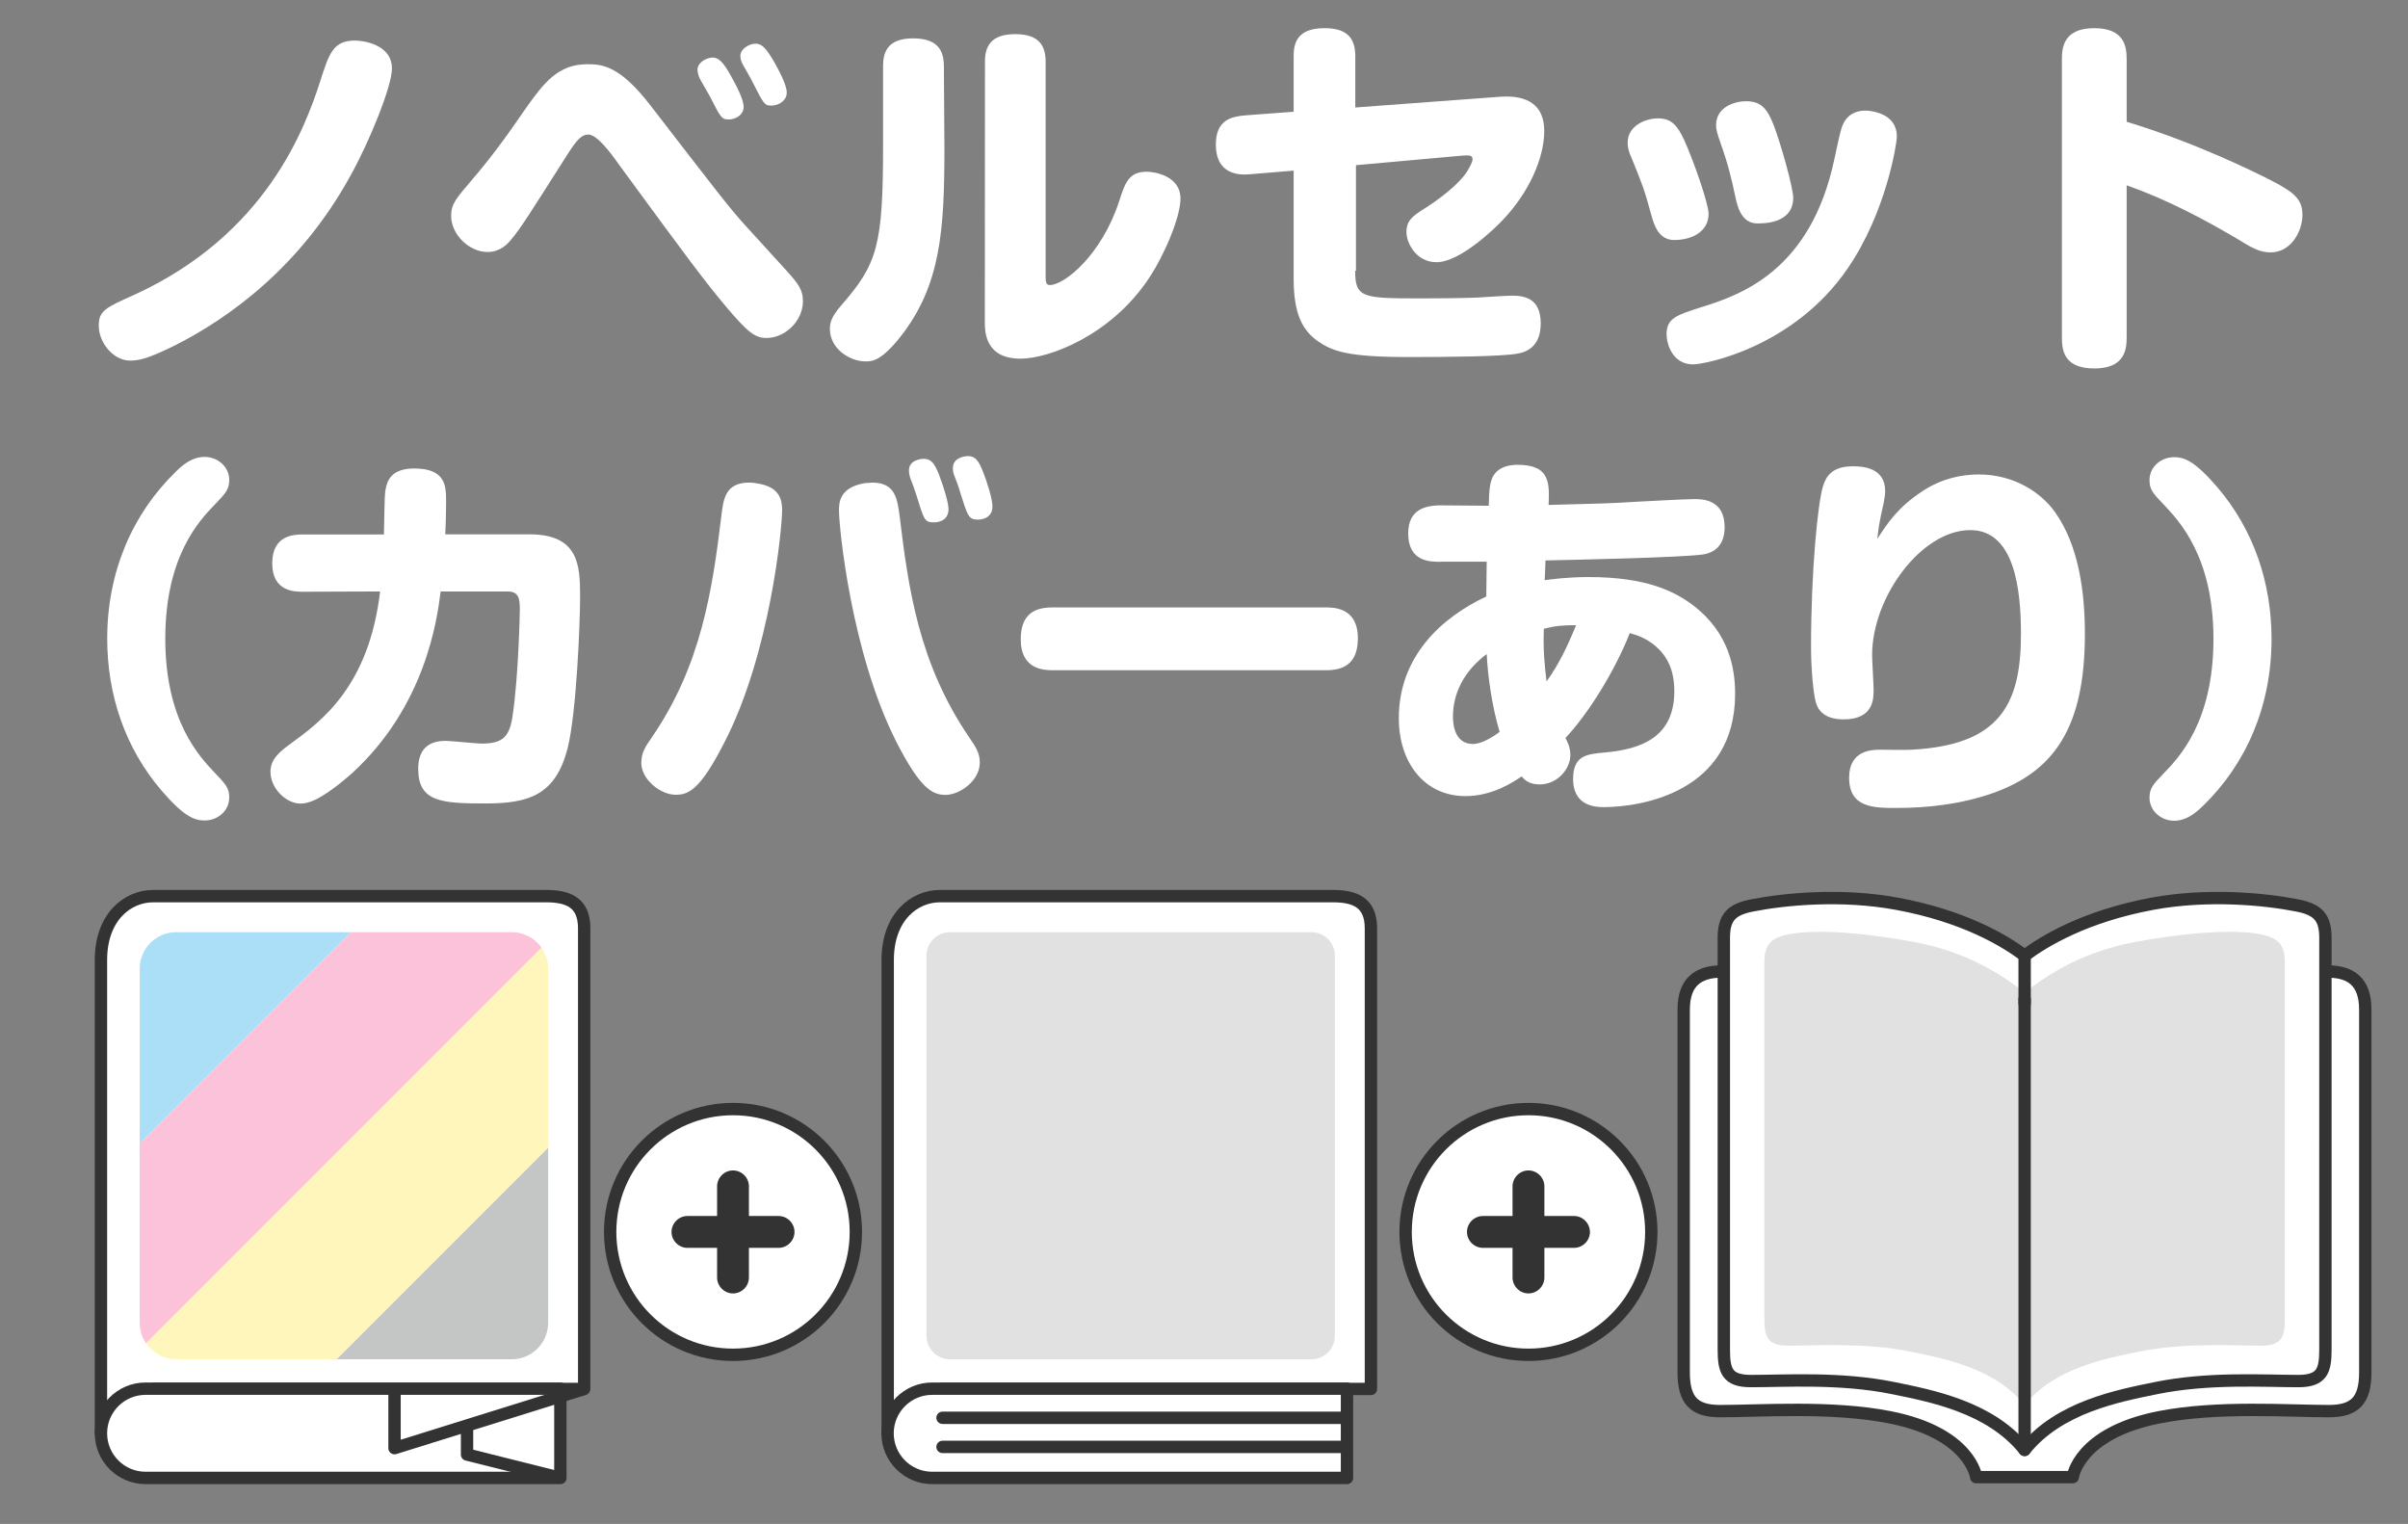
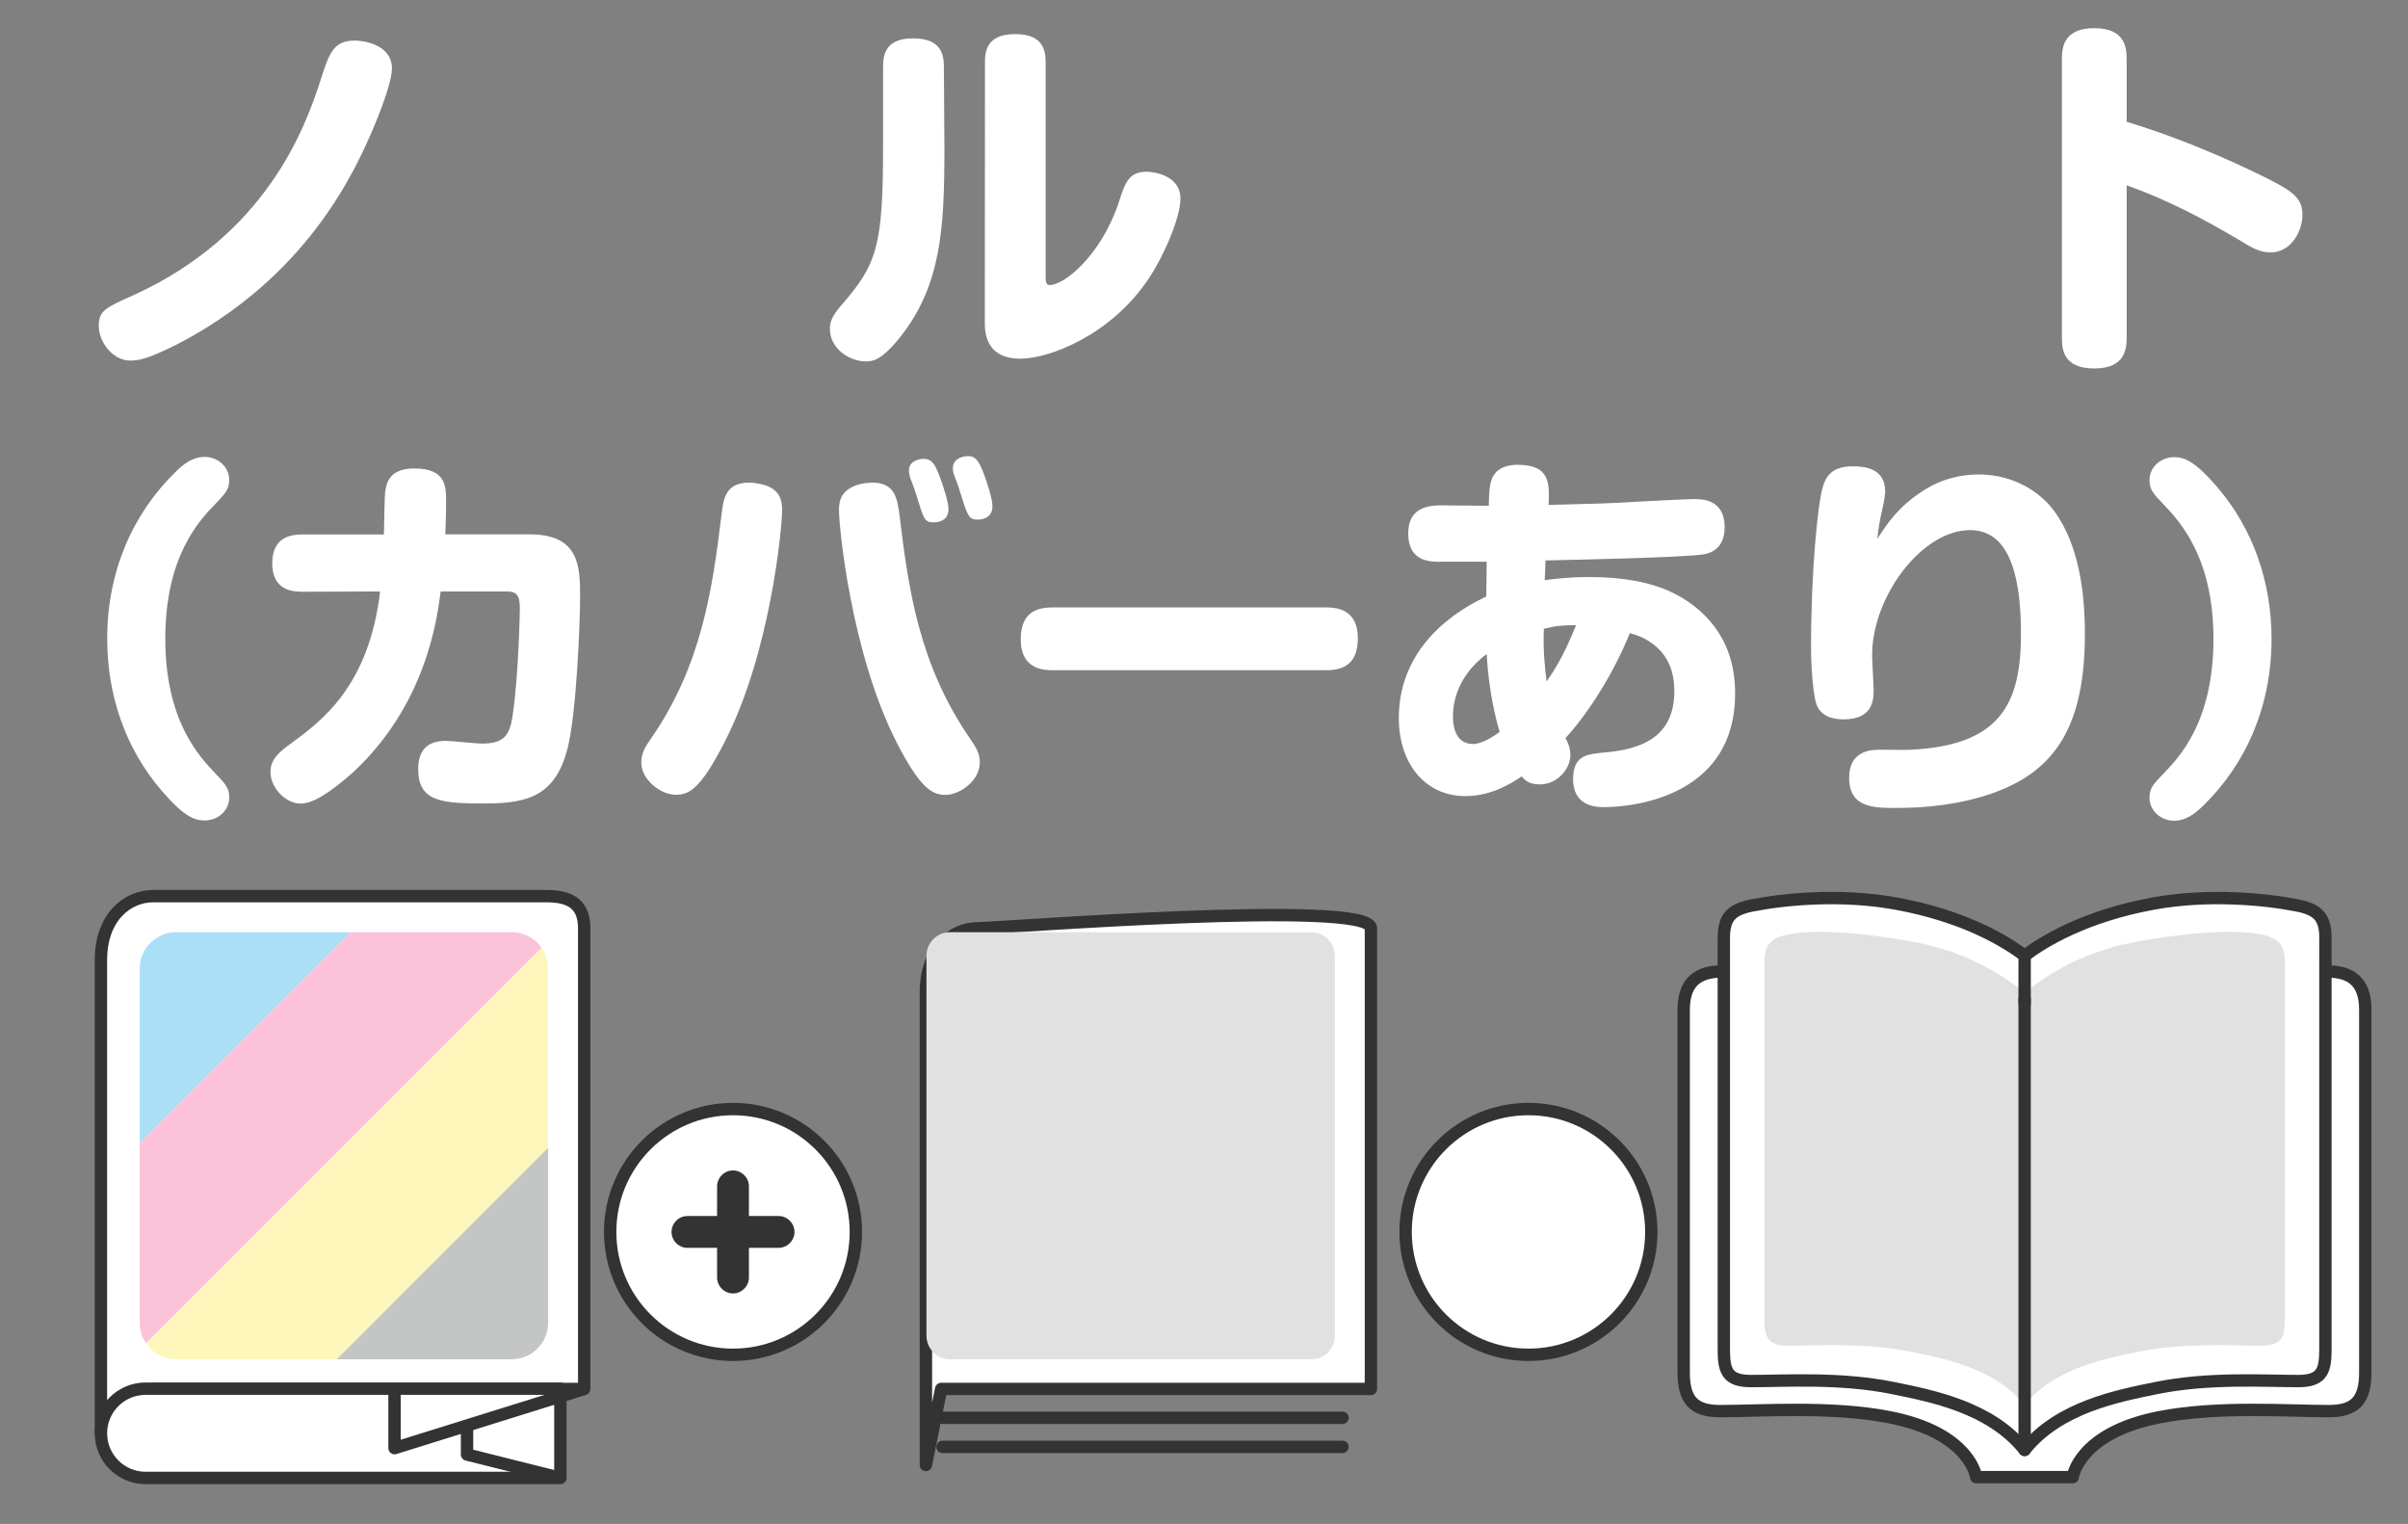
<svg xmlns="http://www.w3.org/2000/svg" xmlns:xlink="http://www.w3.org/1999/xlink" version="1.1" id="レイヤー_1" x="0px" y="0px" viewBox="0 0 177 112" style="enable-background:new 0 0 177 112;" xml:space="preserve">
  <rect x="0" y="0" width="177" height="112" fill="#808080" stroke="none" />
  <style type="text/css">
	.st0{fill:#FFFFFF;stroke:#333333;stroke-width:0.909;stroke-linejoin:round;stroke-miterlimit:10;}
	.st1{fill:#FFFFFF;stroke:#333333;stroke-width:0.909;stroke-linecap:round;stroke-linejoin:round;stroke-miterlimit:10;}
	.st2{fill:#E1E1E1;}
	.st3{fill:none;stroke:#333333;stroke-width:0.909;stroke-linecap:round;stroke-linejoin:round;stroke-miterlimit:10;}
	.st4{fill:#333333;}
	.st5{clip-path:url(#SVGID_00000119837623248813677280000006468269815428013983_);}
	.st6{fill:#AADFF7;}
	.st7{fill:#FBC2D9;}
	.st8{fill:#FFF6BC;}
	.st9{fill:#C4C5C5;}
	.st10{fill:none;stroke:#333333;stroke-width:0.909;stroke-linejoin:round;stroke-miterlimit:10;}
	.st11{fill:#FFFFFF;}
</style>
  <g>
    <g>
      <path class="st0" d="M171.08,71.4c-2.99,0-17.94,0-21.8,0c0,0-0.33,0-0.92,0c-3.87,0-18.82,0-21.8,0c-1.72,0-2.8,0.76-2.8,2.8    s0,24.63,0,26.67s0.75,2.84,2.68,2.84c2.98,0,8.19-0.39,12.46,0.45c5.96,1.17,6.36,4.4,6.36,4.4h3.55h3.55c0,0,0.4-3.23,6.36-4.4    c4.27-0.84,9.48-0.45,12.46-0.45c1.93,0,2.68-0.8,2.68-2.84s0-24.63,0-26.67S172.81,71.4,171.08,71.4z" />
      <path class="st1" d="M168.83,66.54c-2.4-0.47-6.57-0.87-10.62-0.12c-4.95,0.92-7.97,2.75-9.39,3.82    c-1.42-1.08-4.44-2.91-9.39-3.82c-4.05-0.75-8.22-0.35-10.62,0.12c-1.51,0.29-2.1,0.86-2.1,2.37v30.27c0,1.53,0.22,2.32,1.99,2.32    c2.49,0,6.58-0.27,10.42,0.51c2.79,0.57,7.18,1.39,9.7,4.55c2.52-3.16,6.91-3.98,9.7-4.55c3.84-0.78,7.93-0.51,10.42-0.51    c1.77,0,1.99-0.8,1.99-2.32V68.91C170.93,67.4,170.35,66.83,168.83,66.54z" />
      <path class="st2" d="M166.13,68.66c-2.08-0.4-5.68-0.08-9.19,0.57c-4.28,0.79-6.89,2.78-8.12,3.71c-1.23-0.93-3.84-2.92-8.12-3.71    c-3.51-0.65-7.11-0.97-9.19-0.57c-1.31,0.25-1.82,0.74-1.82,2.05v26.18c0,1.32,0.19,2.01,1.73,2.01c2.15,0,5.69-0.24,9.01,0.44    c2.41,0.49,6.21,1.2,8.39,3.93c2.18-2.73,5.98-3.44,8.39-3.93c3.32-0.68,6.86-0.44,9.01-0.44c1.53,0,1.73-0.69,1.73-2.01V70.72    C167.95,69.4,167.44,68.92,166.13,68.66z" />
      <line class="st3" x1="148.82" y1="70.24" x2="148.82" y2="73.75" />
      <line class="st3" x1="148.82" y1="106.56" x2="148.82" y2="73.42" />
    </g>
    <circle class="st0" cx="112.35" cy="90.54" r="9.03" />
-     <path class="st4" d="M115.7,89.37h-2.18v-2.18c0-0.64-0.53-1.17-1.17-1.17s-1.17,0.53-1.17,1.17v2.18H109   c-0.64,0-1.17,0.53-1.17,1.17l0,0c0,0.64,0.53,1.17,1.17,1.17h2.18v2.18c0,0.64,0.53,1.17,1.17,1.17s1.17-0.53,1.17-1.17v-2.18   h2.18c0.64,0,1.17-0.53,1.17-1.17l0,0C116.86,89.9,116.34,89.37,115.7,89.37z" />
-     <path class="st0" d="M69.18,102.08c1.18,0,31.59,0,31.59,0s0-31.69,0-33.86c0-1.91-1.2-2.36-2.81-2.36s-27.26,0-28.87,0   c-1.85,0-3.84,1.49-3.84,4.7c0,1.93,0,34.75,0,34.75L69.18,102.08z" />
+     <path class="st0" d="M69.18,102.08c1.18,0,31.59,0,31.59,0s0-31.69,0-33.86s-27.26,0-28.87,0   c-1.85,0-3.84,1.49-3.84,4.7c0,1.93,0,34.75,0,34.75L69.18,102.08z" />
    <path class="st2" d="M96.39,99.9H69.83c-0.95,0-1.73-0.77-1.73-1.73V70.24c0-0.95,0.77-1.73,1.73-1.73h26.56   c0.95,0,1.73,0.77,1.73,1.73v27.94C98.12,99.13,97.34,99.9,96.39,99.9z" />
-     <path class="st0" d="M99.01,108.62H68.52c-1.81,0-3.28-1.47-3.28-3.28l0,0c0-1.81,1.47-3.28,3.28-3.28h30.49V108.62z" />
    <line class="st3" x1="98.68" y1="104.2" x2="69.28" y2="104.2" />
    <circle class="st0" cx="53.88" cy="90.54" r="9.03" />
    <path class="st4" d="M57.23,89.37h-2.18v-2.18c0-0.64-0.53-1.17-1.17-1.17s-1.17,0.53-1.17,1.17v2.18h-2.18   c-0.64,0-1.17,0.53-1.17,1.17l0,0c0,0.64,0.53,1.17,1.17,1.17h2.18v2.18c0,0.64,0.53,1.17,1.17,1.17s1.17-0.53,1.17-1.17v-2.18   h2.18c0.64,0,1.17-0.53,1.17-1.17l0,0C58.4,89.9,57.87,89.37,57.23,89.37z" />
    <path class="st0" d="M11.35,102.08c1.18,0,31.59,0,31.59,0s0-31.69,0-33.86c0-1.91-1.2-2.36-2.81-2.36s-27.26,0-28.87,0   c-1.85,0-3.84,1.49-3.84,4.7c0,1.93,0,34.75,0,34.75L11.35,102.08z" />
    <g>
      <g>
        <g>
          <defs>
            <path id="SVGID_1_" d="M37.61,99.9H12.95c-1.48,0-2.68-1.2-2.68-2.68V71.19c0-1.48,1.2-2.68,2.68-2.68h24.66       c1.48,0,2.68,1.2,2.68,2.68v26.04C40.29,98.7,39.09,99.9,37.61,99.9z" />
          </defs>
          <clipPath id="SVGID_00000010282956110058306160000003537189951969217449_">
            <use xlink:href="#SVGID_1_" style="overflow:visible;" />
          </clipPath>
          <g style="clip-path:url(#SVGID_00000010282956110058306160000003537189951969217449_);">
            <rect x="-8.63" y="67.49" transform="matrix(0.707 -0.707 0.707 0.707 -47.458 31.142)" class="st6" width="44.99" height="10.73" />
            <rect x="-1.04" y="75.08" transform="matrix(0.707 -0.707 0.707 0.707 -50.602 38.731)" class="st7" width="44.99" height="10.73" />
            <rect x="6.55" y="82.67" transform="matrix(0.707 -0.707 0.707 0.707 -53.746 46.321)" class="st8" width="44.99" height="10.73" />
            <rect x="14.14" y="90.26" transform="matrix(0.707 -0.707 0.707 0.707 -56.89 53.911)" class="st9" width="44.99" height="10.73" />
          </g>
        </g>
      </g>
    </g>
    <path class="st0" d="M41.19,108.62H10.7c-1.81,0-3.28-1.47-3.28-3.28l0,0c0-1.81,1.47-3.28,3.28-3.28h30.49V108.62z" />
    <polyline class="st10" points="42.94,102.08 29,106.43 29,101.82  " />
    <polyline class="st10" points="41.19,108.62 34.33,106.9 34.33,104.88  " />
    <line class="st3" x1="98.68" y1="106.34" x2="69.28" y2="106.34" />
  </g>
  <g>
    <g>
      <g>
        <path class="st11" d="M12.92,34.67c0.53-0.53,1.22-1.09,2.12-1.09c0.97,0,1.81,0.73,1.81,1.69c0,0.7-0.26,0.97-1.06,1.81     c-1.12,1.16-3.64,3.78-3.64,9.86s2.54,8.69,3.64,9.86c0.8,0.83,1.06,1.12,1.06,1.81c0,0.97-0.83,1.69-1.81,1.69     c-0.76,0-1.53-0.3-3.15-2.18c-2.71-3.15-4.01-7.08-4.01-11.19C7.88,42.02,9.74,37.76,12.92,34.67z" />
        <path class="st11" d="M22.29,43.49c-0.64,0-2.28,0-2.28-2.09c0-2.09,1.62-2.12,2.28-2.12h5.93c0.06-2.95,0.06-3.07,0.14-3.4     c0.11-0.53,0.39-1.45,2.09-1.45c2.34,0,2.34,1.33,2.34,2.42c0,0.14,0,1.19-0.06,2.42h6.18c3.64,0,3.73,2.28,3.73,4.57     c0,1.89-0.26,8.54-0.92,11.17c-0.89,3.42-2.84,4.04-6.02,4.04c-3.24,0-4.96-0.11-4.96-2.54c0-1.36,0.67-2.06,2.01-2.06     c0.42,0,2.25,0.2,2.65,0.2c1.56,0,2.06-0.5,2.28-2.06c0.44-2.92,0.53-7.68,0.53-7.8c0-0.83-0.09-1.32-0.92-1.32h-4.9     c-0.26,2.09-1.12,8.38-6.46,13.31c-0.5,0.44-1.33,1.16-2.25,1.72c-0.23,0.14-0.92,0.56-1.59,0.56c-1.06,0-2.21-1.12-2.21-2.34     c0-0.97,0.76-1.53,1.48-2.06c2.28-1.66,5.76-4.23,6.58-11.19L22.29,43.49L22.29,43.49z" />
        <path class="st11" d="M57.49,37.5c0,1.29-0.86,10.45-4.2,16.98c-1.86,3.67-2.72,3.93-3.64,3.93c-1.09,0-2.51-1.12-2.51-2.34     c0-0.73,0.27-1.16,0.76-1.86c3.64-5.29,4.46-10.81,5.13-16.35c0.14-1.19,0.3-2.39,2.03-2.39c0.11,0,0.3,0,0.59,0.06     C57.36,35.77,57.49,36.8,57.49,37.5z M64.12,35.47c1.69,0,1.84,1.19,2.01,2.48c0.64,5.26,1.39,10.81,5.13,16.27     c0.53,0.76,0.76,1.19,0.76,1.83c0,1.33-1.48,2.37-2.51,2.37c-0.97,0-1.86-0.44-3.64-3.93c-3.31-6.55-4.2-15.74-4.2-16.97     c0-0.53,0-1.69,1.89-2.01C63.78,35.5,64.01,35.47,64.12,35.47z M66.9,35.11c-0.06-0.2-0.09-0.39-0.09-0.53     c0-0.76,0.86-0.86,1.09-0.86c0.56,0,0.8,0.36,1.12,1.16c0.44,1.15,0.7,2.15,0.7,2.54c0,0.97-0.97,0.97-1.06,0.97     c-0.7,0-0.73-0.14-1.32-2.06C67.29,36.14,66.99,35.31,66.9,35.11z M70.13,34.91c-0.09-0.23-0.09-0.44-0.09-0.5     c0-0.76,0.83-0.89,1.12-0.89c0.56,0,0.79,0.39,1.09,1.13c0.3,0.76,0.7,2.01,0.7,2.57c0,0.97-1,0.97-1.06,0.97     c-0.7,0-0.76-0.26-1.32-2.03C70.53,35.94,70.2,35.08,70.13,34.91z" />
        <path class="st11" d="M77.48,49.26c-0.7,0-2.45,0-2.45-2.28c0-2.21,1.48-2.34,2.45-2.34h19.88c0.7,0,2.45,0,2.45,2.28     c0,2.25-1.56,2.34-2.45,2.34H77.48z" />
        <path class="st11" d="M105.88,41.29c-0.76,0-2.37,0-2.37-2.09c0-1.81,1.33-2.03,2.28-2.06c0.59,0,3.11,0.03,3.64,0.03     c0.03-1.09,0.06-1.48,0.2-1.89c0.14-0.47,0.62-1.12,1.92-1.12c2.42,0,2.34,1.39,2.28,2.95c3.51-0.09,4.51-0.11,6.38-0.23     c0.59-0.03,3.7-0.2,4.34-0.2c0.53,0,2.22,0,2.22,2.06c0,1.06-0.47,1.83-1.59,2.01c-1.65,0.23-9.33,0.39-11.58,0.44     c-0.03,0.83-0.03,1.09-0.06,1.45c0.47-0.06,1.66-0.23,3.24-0.23c4.31,0,6.35,1.09,7.65,2.06c2.68,2.03,3.11,4.67,3.11,6.52     c0,7.27-6.96,8.33-9.69,8.33c-1.78,0-2.22-1.06-2.22-2.06c0-1.75,1.03-1.83,2.25-1.95c2.81-0.23,5.19-1.16,5.19-4.51     c0-1.65-0.59-2.51-1.06-3.01c-0.79-0.83-1.62-1.09-2.21-1.26c-1.16,2.9-3.07,5.93-4.73,7.71c0.14,0.26,0.36,0.7,0.36,1.26     c0,1-0.95,2.15-2.25,2.15c-0.79,0-1.12-0.33-1.33-0.59c-0.62,0.42-2.15,1.45-4.13,1.45c-3.01,0-4.9-2.45-4.9-5.73     c0-4.54,3.15-7.41,6.43-8.94c0-0.39,0.03-2.21,0.03-2.56h-3.4V41.29z M109.28,48.07c-2.48,1.84-2.48,4.13-2.48,4.6     c0,0.3,0,2.01,1.48,2.01c0.56,0,1.36-0.44,1.95-0.89C109.65,51.85,109.36,49.66,109.28,48.07z M115.85,45.95     c-0.95,0-1.45,0.03-2.37,0.26c-0.06,1.59,0.06,2.72,0.2,3.87C114.59,48.81,115.18,47.58,115.85,45.95z" />
        <path class="st11" d="M141.32,36.09c1.45-0.95,2.92-1.22,4.13-1.22c2.59,0,4.57,1.32,5.59,2.75c1.78,2.48,2.21,5.96,2.21,8.97     c0,6.82-2.22,10.09-6.77,11.7c-2.37,0.83-4.82,1.09-7.08,1.09c-1.65,0-3.48,0-3.48-2.22c0-2.06,1.72-2.06,2.31-2.06     c0.36,0,1.95,0.03,2.25,0c6.52-0.33,8.07-3.34,8.07-8.5c0-3.37-0.5-7.64-3.73-7.64c-3.57,0-7.21,4.9-7.21,9.19     c0,0.42,0.11,2.18,0.11,2.54c0,0.67,0,2.18-2.21,2.18c-0.47,0-1.69-0.06-2.03-1.22c-0.2-0.7-0.36-2.56-0.36-4.07     c0-5.69,0.5-10.55,0.86-11.78c0.23-0.79,0.67-1.53,2.22-1.53c0.7,0,2.37,0.08,2.37,1.83c0,0.23-0.06,0.59-0.11,0.86     c-0.36,1.59-0.36,1.75-0.47,2.65C138.74,38.45,139.49,37.29,141.32,36.09z" />
        <path class="st11" d="M161.93,59.23c-0.56,0.53-1.22,1.09-2.12,1.09c-0.97,0-1.81-0.73-1.81-1.69c0-0.7,0.26-0.98,1.06-1.81     c1.12-1.16,3.64-3.78,3.64-9.86c0-6.06-2.54-8.69-3.64-9.86c-0.8-0.83-1.06-1.12-1.06-1.81c0-0.97,0.83-1.69,1.81-1.69     c0.76,0,1.53,0.3,3.15,2.18c2.71,3.15,4.01,7.08,4.01,11.19C166.97,51.88,165.11,56.14,161.93,59.23z" />
      </g>
      <g>
        <path class="st11" d="M7.26,23.94c0-1.09,0.47-1.32,2.56-2.25C19.57,17.25,22.43,9.4,23.55,5.93c0.64-2.01,0.95-2.95,2.54-2.95     c0.59,0,2.72,0.27,2.72,2.06c0,1.32-1.69,5.43-3.01,7.8c-3.7,6.79-9,10.55-12.93,12.54c-2.15,1.06-2.71,1.12-3.37,1.12     C8.29,26.46,7.26,25.16,7.26,23.94z" />
-         <path class="st11" d="M57.83,19.91c0.83,0.92,1.19,1.39,1.19,2.21c0,1.5-1.33,2.72-2.68,2.72c-0.83,0-1.36-0.39-2.98-2.31     c-1.66-1.98-2.98-3.77-7.83-10.39c-0.67-0.95-1.65-2.25-2.28-2.25c-0.47,0-0.8,0.27-1.68,1.68c-2.54,3.98-3.25,5.16-4.04,6.09     c-0.23,0.27-0.76,0.86-1.69,0.86c-1.39,0-2.68-1.32-2.68-2.65c0-0.86,0.36-1.29,1.48-2.59c1.36-1.59,2.45-3.04,4.01-5.32     c1.32-1.86,2.37-3.24,4.51-3.24c1.06,0,2.37,0.06,4.66,3.04c5.23,6.77,5.79,7.52,7.11,8.97L57.83,19.91z M51.38,5.65     c-0.03-0.14-0.11-0.3-0.11-0.53c0-0.53,0.67-0.89,1.12-0.89c0.44,0,0.79,0.36,1.32,1.32c0.36,0.64,0.95,1.72,0.95,2.31     c0,0.62-0.64,0.92-1.09,0.92c-0.56,0-0.6-0.17-1.45-1.81C52,6.74,51.45,5.85,51.38,5.65z M54.62,4.78     c-0.17-0.29-0.2-0.53-0.2-0.68c0-0.5,0.64-0.89,1.12-0.89c0.47,0,0.76,0.33,1.32,1.26c0.36,0.64,0.97,1.75,0.97,2.34     s-0.6,0.95-1.12,0.95s-0.56-0.09-1.45-1.84C55.18,5.74,54.71,4.94,54.62,4.78z" />
        <path class="st11" d="M69.42,10.9c0,6.02-0.27,10.06-3.21,13.82c-1.45,1.84-2.12,1.84-2.59,1.84c-1.15,0-2.62-0.92-2.62-2.39     c0-0.44,0.11-0.89,0.83-1.72c2.65-3.04,3.08-4.37,3.08-11.72V4.85c0-0.97,0.3-2.03,2.19-2.03c1.48,0,2.28,0.56,2.28,2.03     L69.42,10.9L69.42,10.9z M72.4,4.52c0-1.09,0.42-2.01,2.21-2.01c1.39,0,2.25,0.5,2.25,2.01v15.76c0,0.36,0,0.67,0.3,0.67     c1.09,0,3.81-2.21,5.1-6.15c0.44-1.39,0.73-2.18,2.03-2.18c0.5,0,2.48,0.26,2.48,1.98c0,1.36-1.19,4.17-2.34,5.88     c-2.78,4.17-7.32,5.88-9.42,5.88c-2.62,0-2.62-2.03-2.62-2.68L72.4,4.52L72.4,4.52z" />
-         <path class="st11" d="M99.61,19.9c0,1.98,0.53,2.03,4.76,2.03c0.14,0,3.73,0,4.67-0.09c0.47-0.03,1.78-0.11,2.12-0.11     c0.86,0,2.09,0.17,2.09,2.03c0,1.19-0.5,2.01-1.66,2.22c-1.15,0.23-5.19,0.26-8.07,0.26c-4.46,0-5.56-0.42-6.65-1.16     c-1.12-0.8-1.78-1.98-1.78-4.6v-7.94l-3.24,0.27c-0.97,0.09-2.48-0.11-2.48-2.18c0-1.84,1.16-2.06,2.15-2.15l3.57-0.27V4.13     c0-0.8,0.14-2.06,2.25-2.06c1.62,0,2.28,0.67,2.28,2.06v3.77l10.65-0.79c1.98-0.14,3.24,0.59,3.24,2.51     c0,2.03-1.15,4.57-3.08,6.58c-0.44,0.47-3.07,3.07-4.84,3.07c-1.5,0-2.21-1.42-2.21-2.21c0-0.89,0.53-1.22,1.26-1.69     c1.12-0.7,2.59-1.81,3.21-2.78c0.14-0.26,0.39-0.64,0.39-0.89c0-0.3-0.23-0.3-0.8-0.26l-7.77,0.7v7.77     C99.64,19.9,99.61,19.9,99.61,19.9z" />
-         <path class="st11" d="M121.38,15.8c-0.53-1.95-0.7-2.34-1.48-4.26c-0.14-0.3-0.26-0.64-0.26-1.06c0-1.22,1.29-1.78,2.22-1.78     c0.97,0,1.42,0.47,1.95,1.62c0.59,1.29,1.78,4.6,1.78,5.4c0,1.26-1.16,1.92-2.54,1.92C121.91,17.63,121.58,16.53,121.38,15.8z      M139.43,10.04c0,0.44-0.76,5.55-3.64,9.72c-3.98,5.79-10.49,7.02-11.34,7.02c-1.53,0-1.95-1.53-1.95-2.21     c0-1.19,0.76-1.42,2.51-1.98c2.98-0.92,8.1-2.71,9.83-10.92c0.44-2.06,0.5-2.28,0.67-2.62c0.44-0.83,1.19-0.92,1.62-0.92     c0.2,0,0.44,0.03,0.76,0.11C138.71,8.45,139.43,8.98,139.43,10.04z M127.56,14.48c-0.26-1.26-0.56-2.48-1.06-3.87     c-0.27-0.79-0.36-1.06-0.36-1.42c0-1.26,1.26-1.75,2.21-1.75c1.13,0,1.56,0.59,2.01,1.72c0.56,1.45,1.45,4.66,1.45,5.37     c0,1.89-2.12,1.89-2.62,1.89C127.99,16.44,127.7,15.13,127.56,14.48z" />
        <path class="st11" d="M156.32,24.77c0,0.8-0.06,2.31-2.37,2.31c-2.31,0-2.39-1.42-2.39-2.31V4.38c0-0.79,0.06-2.31,2.37-2.31     c2.28,0,2.39,1.42,2.39,2.31v4.57c5.04,1.53,9.3,3.64,10.58,4.29c1.81,0.92,2.34,1.45,2.34,2.56c0,1.19-0.83,2.75-2.34,2.75     c-0.7,0-1.29-0.27-2.22-0.86c-2.68-1.59-5.43-3.04-8.36-4.07V24.77z" />
      </g>
    </g>
  </g>
</svg>